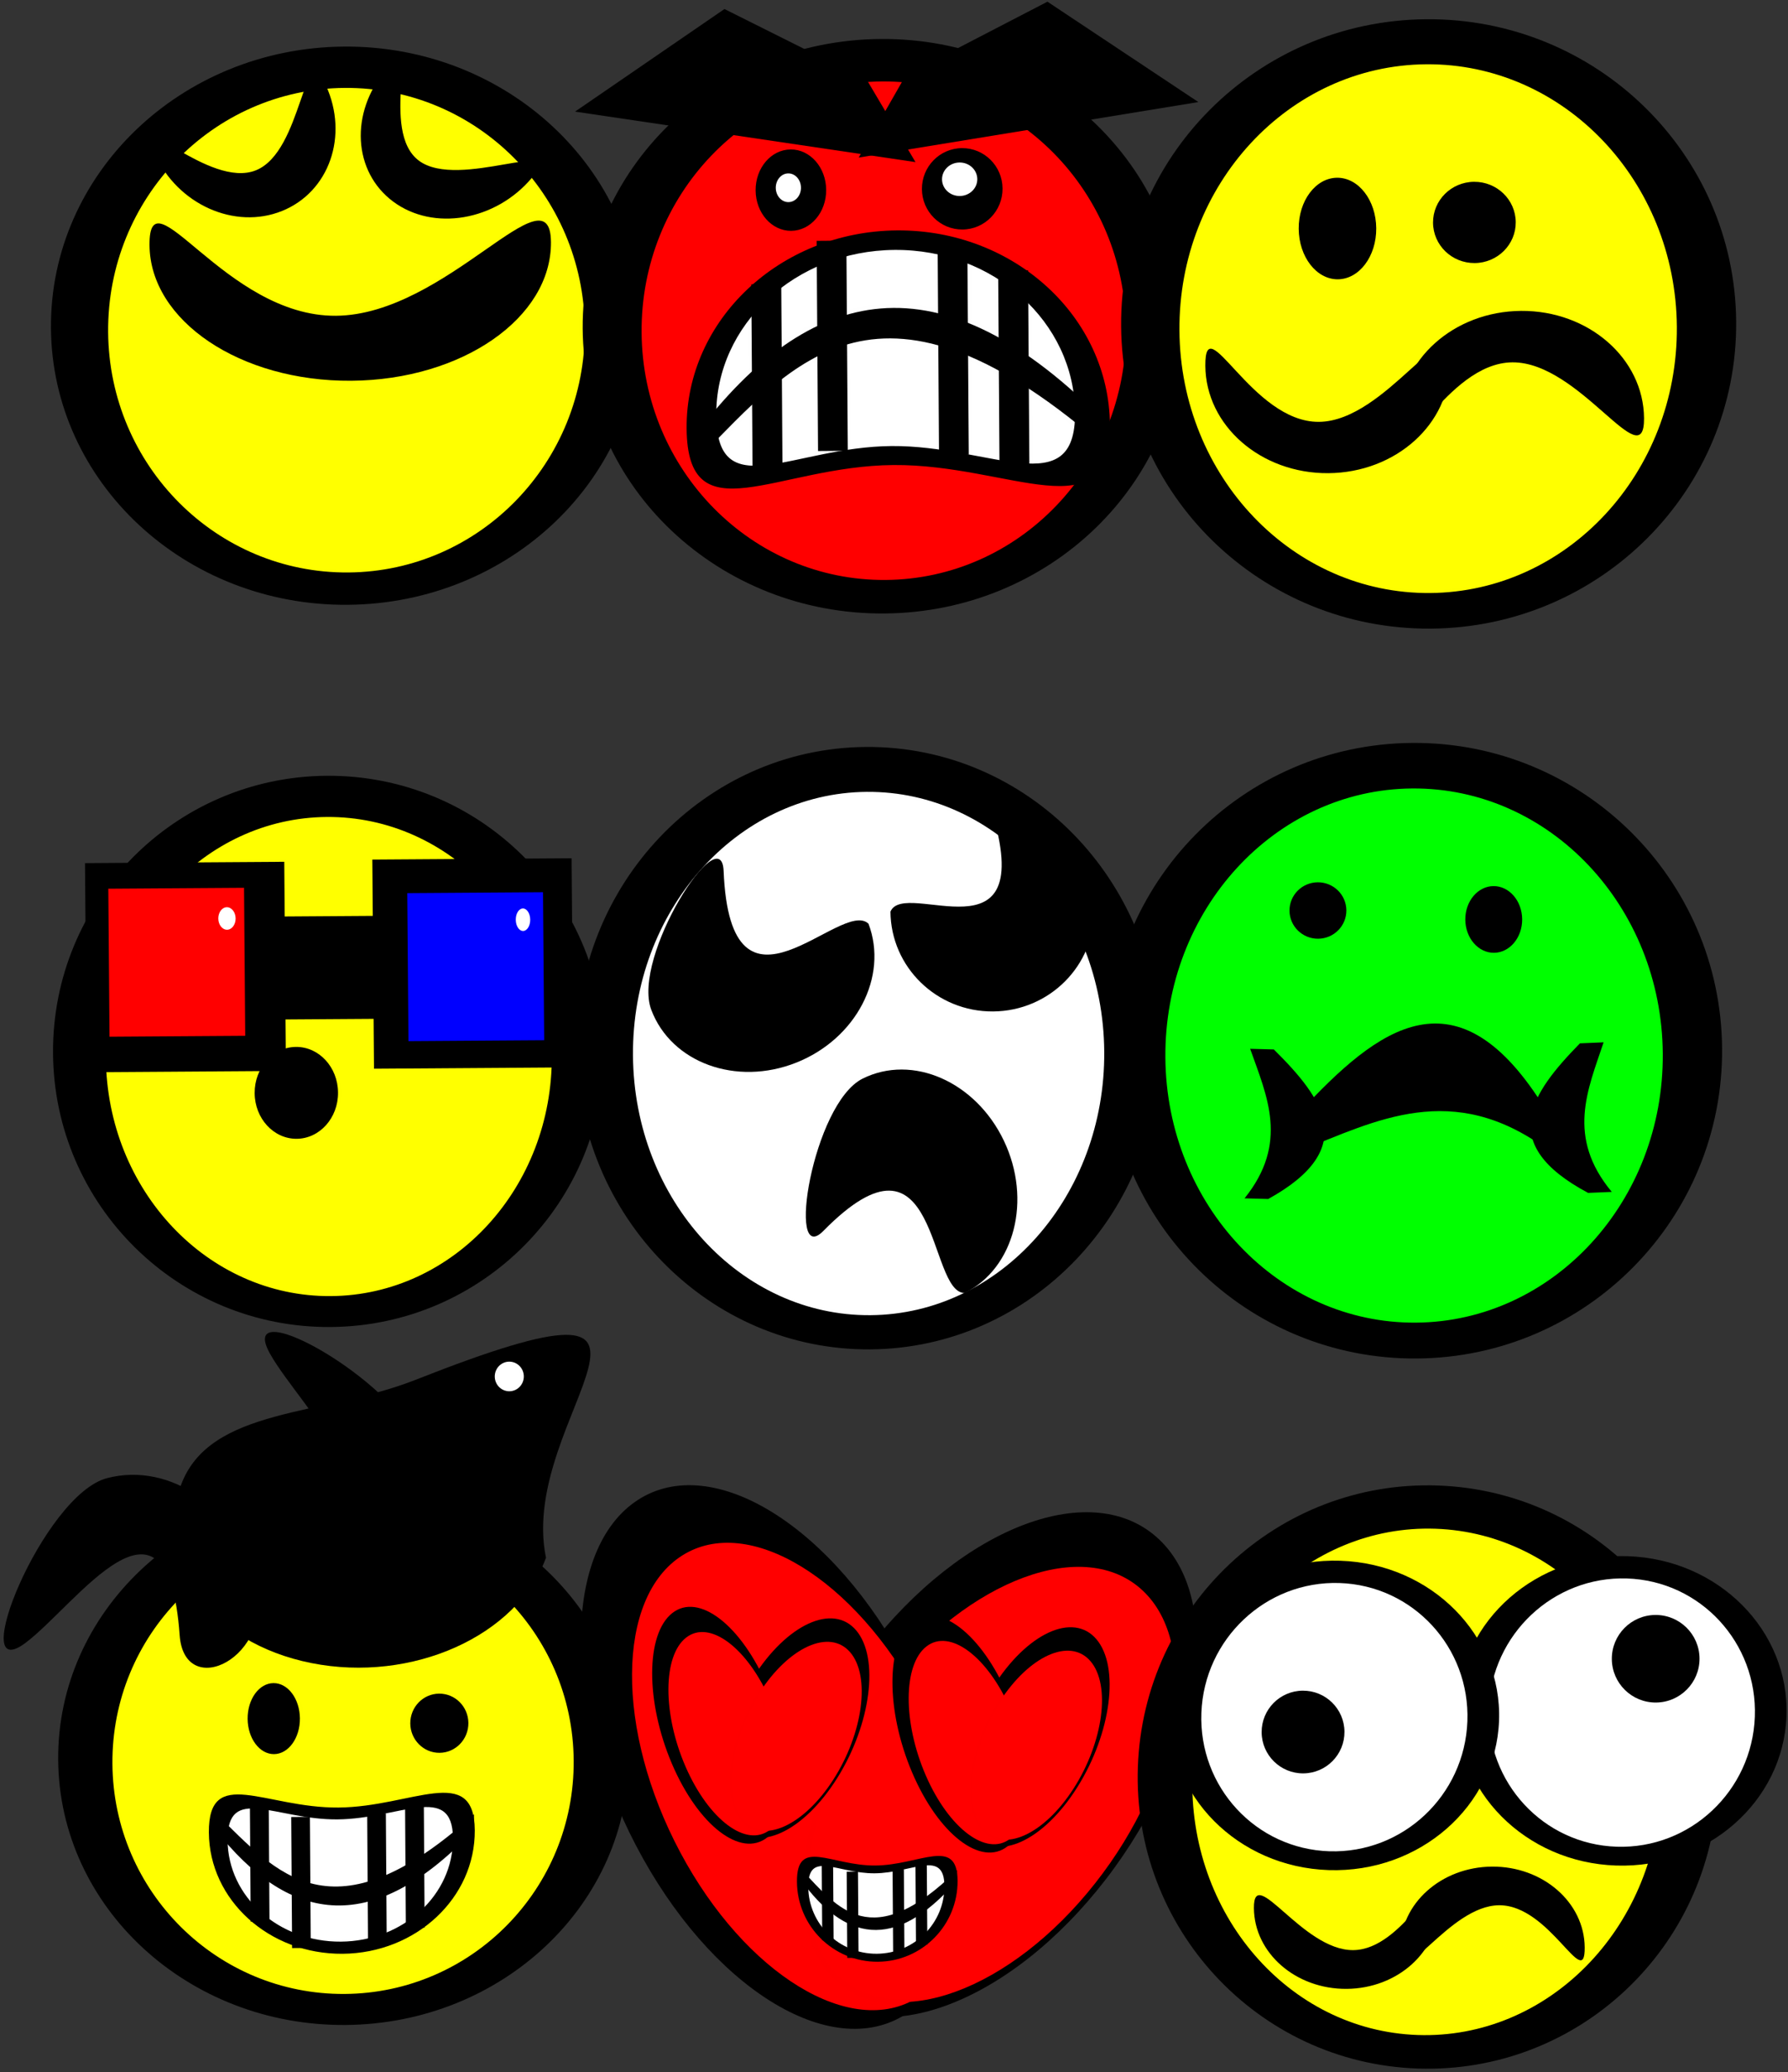
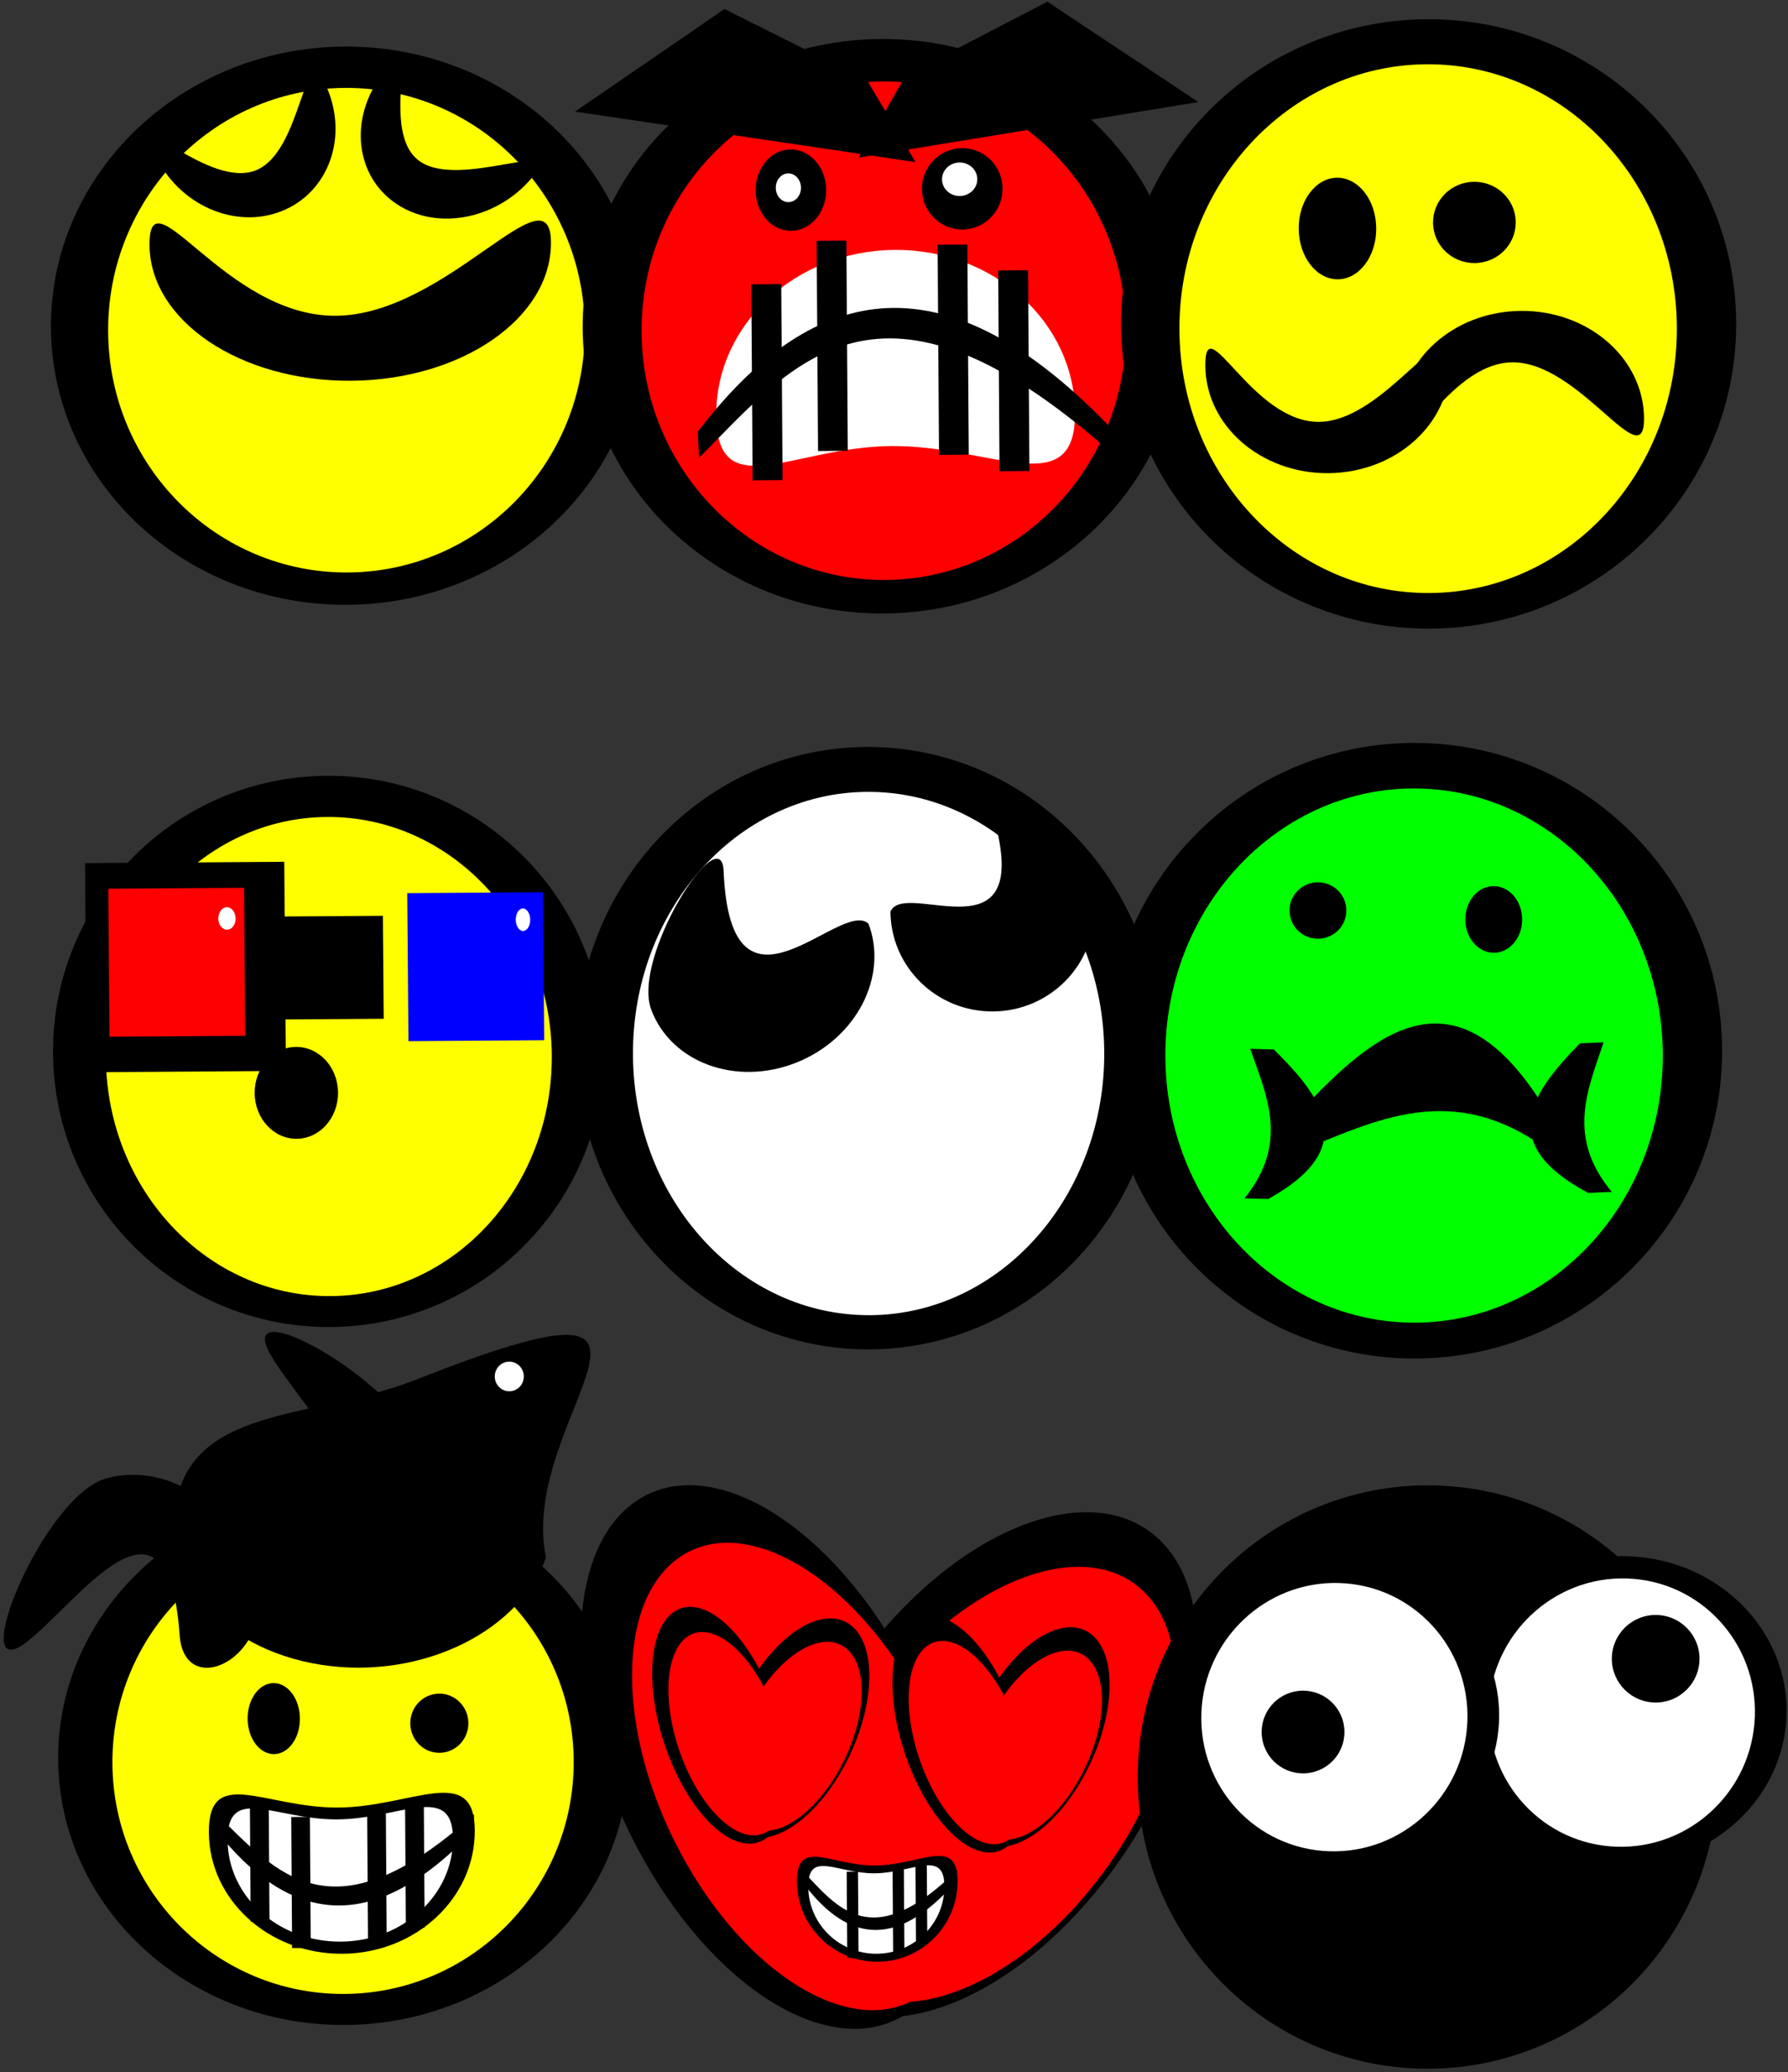
<svg xmlns="http://www.w3.org/2000/svg" viewBox="0 0 790.73 916.31">
  <rect x="0" y="0" width="790.73" height="916.31" fill="#333333" stroke="none" />
  <path d="M-280 366.65c0 94.677-76.112 171.43-170 171.43s-170-76.751-170-171.43c0-94.677 76.112-171.43 170-171.43s170 76.751 170 171.43z" transform="matrix(.767 -.006 .005 .72 496.24 -122.656)" stroke-opacity=".004" color="#000" stroke="#000" stroke-width="3.6" />
  <path d="M-280 366.65c0 94.677-76.112 171.43-170 171.43s-170-76.751-170-171.43c0-94.677 76.112-171.43 170-171.43s170 76.751 170 171.43z" transform="matrix(.62 -.005 .005 .625 430.384 -85.383)" stroke-opacity=".004" color="#000" stroke="#000" stroke-width="3.6" fill="#ff0" />
  <path d="M243.658 107.075c.247 33.497-39.297 60.944-88.323 61.306s-88.97-26.5-89.218-59.997 33.403 31.622 82.43 31.261 94.863-66.067 95.11-32.57z" stroke-opacity=".004" color="#000" stroke="#000" stroke-width="2.675" />
  <path d="M144.155 37.83c10.138 22.254 1.421 47.094-19.47 55.483-20.89 8.389-46.044-2.85-56.182-25.104-10.138-22.253 23.778 15.496 44.669 7.107 20.89-8.389 20.845-59.739 30.982-37.485zM235.158 78.707c-16.024 18.99-43.45 23.674-61.257 10.459-17.808-13.214-19.253-39.322-3.229-58.314 16.025-18.99-3.197 27.007 14.61 40.223 17.808 13.214 65.9-11.36 49.876 7.632z" stroke-opacity=".004" color="#000" stroke="#000" stroke-width="1.548" />
  <g stroke-opacity=".004" color="#000" stroke="#000" stroke-width="3.6">
    <path d="M-280 366.65c0 94.677-76.112 171.43-170 171.43s-170-76.751-170-171.43c0-94.677 76.112-171.43 170-171.43s170 76.751 170 171.43z" transform="matrix(.78 -.006 .005 .741 739.456 -130.12)" />
    <path d="M-280 366.65c0 94.677-76.112 171.43-170 171.43s-170-76.751-170-171.43c0-94.677 76.112-171.43 170-171.43s170 76.751 170 171.43z" transform="matrix(.63 -.005 .005 .643 672.508 -91.76)" fill="red" />
  </g>
  <g stroke-opacity=".004" color="#000" stroke="#000">
-     <path d="M-365.71 460.93c0 64.696-56.583 22.857-122.86 22.857-66.274 0-117.14 41.839-117.14-22.857s53.726-117.14 120-117.14 120 52.447 120 117.14z" stroke-width="3.6" transform="matrix(.78 -.006 .005 .741 773.803 -155.77)" />
    <path d="M-385.43 453.35c0 54.085-47.96 19.108-104.14 19.108-56.175 0-99.292 34.977-99.292-19.108s45.539-97.93 101.71-97.93c56.175 0 101.71 43.845 101.71 97.93z" stroke-width="3.03" fill="#fff" transform="matrix(.78 -.006 .005 .741 773.803 -155.77)" />
    <path stroke-width="3.768" d="M-568.49 375.3h16.975v116.97h-16.975z" transform="matrix(.78 -.006 .005 .741 773.803 -155.77)" />
    <path stroke-width="3.809" d="M-428.47 368.18h16.934v119.79h-16.934z" transform="matrix(.78 -.006 .005 .741 773.803 -155.77)" />
    <path stroke-width="3.888" d="M-462.71 352.51h16.855v125.43h-16.855zM-531.28 349.65h16.855v125.43h-16.855z" transform="matrix(.78 -.006 .005 .741 773.803 -155.77)" />
    <path d="M-366.93 460.74l.637 15.518c-129.04-121.65-178.48-54.22-232.49 2.354l-.637-15.518c63.18-85.801 137.16-107.48 232.49-2.354z" stroke-width="5.08" transform="matrix(.78 -.006 .005 .741 773.803 -155.77)" />
  </g>
  <path d="M357.14 468.08c0 13.413-8.954 24.286-20 24.286s-20-10.873-20-24.286 8.954-24.286 20-24.286 20 10.873 20 24.286zM457.14 468.08c0 13.413-10.233 24.286-22.857 24.286s-22.857-10.873-22.857-24.286 10.233-24.286 22.857-24.286 22.857 10.873 22.857 24.286z" transform="matrix(.78 -.006 .005 .741 84.46 -260.74)" stroke-opacity=".004" color="#000" stroke="#000" stroke-width="3.6" />
  <path d="M342.86 466.65c0 4.734-3.198 8.571-7.143 8.571s-7.143-3.837-7.143-8.571 3.198-8.571 7.143-8.571 7.143 3.837 7.143 8.571zM442.86 462.36c0 5.523-4.477 10-10 10s-10-4.477-10-10 4.477-10 10-10 10 4.477 10 10z" transform="matrix(.78 -.006 .005 .741 84.46 -260.74)" stroke-opacity=".004" color="#000" stroke="#000" stroke-width="3.6" fill="#fff" />
  <path d="M320.39 3.996l63.067 31.522 21.412 36.172L254.31 49.358l66.078-45.362z" stroke-opacity=".004" color="#000" stroke="#000" stroke-width="1.5" />
  <path d="M463.23.75l-62.603 32.448-20.872 36.483 150.213-24.548L463.23.75z" stroke-opacity=".004" color="#000" stroke="#000" stroke-width="1.5" />
  <g stroke-opacity=".004" color="#000" stroke="#000" stroke-width="3.6">
    <path d="M-280 366.65c0 94.677-76.112 171.43-170 171.43s-170-76.751-170-171.43c0-94.677 76.112-171.43 170-171.43s170 76.751 170 171.43z" transform="matrix(.8 -.006 .006 .786 989.607 -147.634)" />
    <path d="M-280 366.65c0 94.677-76.112 171.43-170 171.43s-170-76.751-170-171.43c0-94.677 76.112-171.43 170-171.43s170 76.751 170 171.43z" transform="matrix(.647 -.005 .005 .682 920.9 -106.967)" fill="#ff0" />
  </g>
  <g stroke-opacity=".004" color="#000" stroke="#000" stroke-width="1.854">
    <path d="M641.125 160.976c.195 26.44-23.84 48.053-53.685 48.273s-54.195-21.036-54.39-47.476 20.376 25.005 50.22 24.785 57.66-52.023 57.855-25.582z" />
    <path d="M727.064 184.963c-.195-26.44-24.546-47.696-54.39-47.476s-53.88 21.833-53.685 48.273 20.005-25.303 49.85-25.523 58.42 51.168 58.225 24.726z" />
  </g>
  <path d="M-180 758.08c0 12.624-10.234 22.857-22.857 22.857-12.624 0-22.857-10.233-22.857-22.857s10.233-22.857 22.857-22.857S-180 745.457-180 758.08zM-257.14 760.93c0 15.78-9.594 28.571-21.429 28.571s-21.429-12.792-21.429-28.571c0-15.78 9.594-28.571 21.429-28.571s21.429 12.792 21.429 28.571z" transform="matrix(.8 -.006 .006 .786 809.776 -498.703)" stroke-opacity=".004" color="#000" stroke="#000" stroke-width="3.6" />
  <g stroke-opacity=".004" color="#000" stroke="#000" stroke-width="3.6">
    <path d="M-280 366.65c0 94.677-76.112 171.43-170 171.43s-170-76.751-170-171.43c0-94.677 76.112-171.43 170-171.43s170 76.751 170 171.43z" transform="matrix(.717 -.005 .005 .711 466.158 202.021)" />
    <path d="M-280 366.65c0 94.677-76.112 171.43-170 171.43s-170-76.751-170-171.43c0-94.677 76.112-171.43 170-171.43s170 76.751 170 171.43z" transform="matrix(.58 -.004 .005 .618 404.597 238.841)" fill="#ff0" />
    <path d="M-817.14 203.79H-620V389.5h-197.14z" transform="matrix(.447 -.003 .004 .498 402.037 277.759)" />
    <path d="M-648.57 252.36h125.71v91.429h-125.71z" transform="matrix(.447 -.003 .004 .498 402.037 277.759)" />
-     <path d="M-532.86 202.36h197.14v185.71h-197.14z" transform="matrix(.447 -.003 .004 .498 402.037 277.759)" />
    <path fill="red" d="M-794.29 226.65H-660v131.43h-134.29z" transform="matrix(.447 -.003 .004 .498 402.037 277.759)" />
    <path fill="#00f" d="M-498.57 232.36h134.29v131.43h-134.29z" transform="matrix(.447 -.003 .004 .498 402.037 277.759)" />
    <path d="M-668.57 253.79c0 5.523-3.838 10-8.571 10-4.734 0-8.572-4.477-8.572-10s3.838-10 8.572-10c4.733 0 8.571 4.477 8.571 10zM-377.14 256.65c0 5.523-3.198 10-7.143 10s-7.143-4.477-7.143-10 3.198-10 7.143-10 7.143 4.477 7.143 10z" fill="#fff" transform="matrix(.447 -.003 .004 .498 402.037 277.759)" />
    <path d="M-357.14 618.08c0 15.78-11.513 28.571-25.714 28.571-14.202 0-25.714-12.792-25.714-28.571 0-15.78 11.513-28.571 25.714-28.571 14.202 0 25.714 12.792 25.714 28.571z" transform="matrix(.717 -.005 .005 .711 402.471 41.924)" />
  </g>
  <g stroke-opacity=".004" color="#000" stroke="#000">
    <path d="M-280 366.65c0 94.677-76.112 171.43-170 171.43s-170-76.751-170-171.43c0-94.677 76.112-171.43 170-171.43s170 76.751 170 171.43z" transform="matrix(.759 -.006 .006 .777 723.272 175.943)" stroke-width="3.6" />
    <path d="M-280 366.65c0 94.677-76.112 171.43-170 171.43s-170-76.751-170-171.43c0-94.677 76.112-171.43 170-171.43s170 76.751 170 171.43z" transform="matrix(.613 -.005 .005 .675 658.152 216.162)" stroke-width="3.6" fill="#fff" />
    <path d="M-433.65 687.43c11.437 30.224-7.707 65.478-42.76 78.743s-72.741-.483-84.179-30.706c-11.437-30.224 41.718-109.48 42.76-78.743 3.243 95.665 68.313 15.648 84.179 30.706z" stroke-width="2.162" transform="matrix(.759 -.006 .006 .777 709.104 -128.234)" />
    <path d="M-420.8 680.66c0 31.62 26.581 57.253 59.371 57.253s59.371-25.633 59.371-57.253-68.036-85.742-59.371-57.253c26.969 88.67-51.052 37.977-59.371 57.253z" stroke-width="2" transform="matrix(.759 -.006 .006 .777 709.104 -128.234)" />
-     <path d="M-379.25 898.02c29.153-13.942 39.678-52.654 23.508-86.466s-52.911-49.919-82.065-35.977c-29.153 13.942-45.502 107.96-23.508 86.466 68.453-66.906 60.19 35.897 82.065 35.977z" stroke-width="2.162" transform="matrix(.759 -.006 .006 .777 709.104 -128.234)" />
  </g>
  <path d="M-280 366.65c0 94.677-76.112 171.43-170 171.43s-170-76.751-170-171.43c0-94.677 76.112-171.43 170-171.43s170 76.751 170 171.43z" transform="matrix(.8 -.006 .006 .794 983.38 170.837)" stroke-opacity=".004" color="#000" stroke="#000" stroke-width="3.6" />
  <path d="M-280 366.65c0 94.677-76.112 171.43-170 171.43s-170-76.751-170-171.43c0-94.677 76.112-171.43 170-171.43s170 76.751 170 171.43z" transform="matrix(.647 -.005 .005 .689 914.682 211.925)" stroke-opacity=".004" color="#000" stroke="#000" stroke-width="3.6" fill="#0f0" />
  <path d="M-605.71 452.36c72.492-68.662 145.72-118.87 225.71 0v31.429c-85.501-56.446-154.95-24.583-225.71 0V452.36z" stroke-opacity=".004" color="#000" stroke="#000" stroke-width="3.6" transform="matrix(.483 -.004 .004 .542 865.465 244.304)" />
  <path d="M-605.71 452.36c72.492-68.662 145.72-118.87 225.71 0v31.429c-85.501-56.446-154.95-24.583-225.71 0V452.36z" stroke-opacity=".004" color="#000" stroke="#000" stroke-width="3.6" transform="matrix(-.011 .293 -.333 -.009 707.312 645.641)" />
  <path d="M-605.71 452.36c72.492-68.662 145.72-118.87 225.71 0v31.429c-85.501-56.446-154.95-24.583-225.71 0V452.36z" stroke-opacity=".004" color="#000" stroke="#000" stroke-width="3.6" transform="matrix(.016 .293 .333 -.014 557.769 645.203)" />
  <path d="M-411.43 668.08c0 8.679-7.035 15.714-15.714 15.714s-15.714-7.035-15.714-15.714 7.035-15.714 15.714-15.714 15.714 7.035 15.714 15.714zM-314.29 673.79c0 10.257-7.035 18.571-15.714 18.571s-15.714-8.315-15.714-18.571c0-10.257 7.035-18.571 15.714-18.571s15.714 8.315 15.714 18.571z" stroke-opacity=".004" color="#000" stroke="#000" stroke-width="3.6" transform="matrix(.8 -.006 .006 .794 920.554 -130.363)" />
  <g stroke-opacity=".004" color="#000" stroke="#000" stroke-width="3.6">
    <path d="M-280 366.65c0 94.677-76.112 171.43-170 171.43s-170-76.751-170-171.43c0-94.677 76.112-171.43 170-171.43s170 76.751 170 171.43z" transform="matrix(.742 -.005 .005 .689 483.935 522.517)" />
    <path d="M-280 366.65c0 94.677-76.112 171.43-170 171.43s-170-76.751-170-171.43c0-94.677 76.112-171.43 170-171.43s170 76.751 170 171.43z" transform="matrix(.6 -.004 .004 .598 420.246 558.212)" fill="#ff0" />
  </g>
  <path d="M241.457 688.875c-12.728 34.591-59.182 55.446-103.76 46.582-44.577-8.865-70.396-44.092-57.669-78.682s62.9-30.46 103.76-46.581c139.866-55.189 44.561 15.413 57.669 78.681z" stroke-opacity=".004" color="#000" stroke="#000" stroke-width="2.792" />
  <path d="M113.283 699.96c8.261 32.895-31.743 52.659-33.839 23.119-5.22-73.57-45.818-13.305-68.156 3.438-26.842 20.117 7.875-65.506 36.04-72.839 28.166-7.333 57.695 13.388 65.955 46.283z" stroke-opacity=".004" color="#000" stroke="#000" stroke-width="3.266" />
  <path d="M133.243 704.964c-33.038 4.455-47.58-38.357-18.538-36.974 72.325 3.445 18.376-44.77 4.695-69.353-16.44-29.537 62.92 15.736 66.742 45.097 3.823 29.362-19.861 56.775-52.899 61.23z" stroke-opacity=".004" color="#000" stroke="#000" stroke-width="3.266" />
  <path d="M-377.14 513.79a7.143 7.143 0 11-14.286 0 7.143 7.143 0 0114.286 0z" transform="matrix(.899 -.007 .007 .916 567.104 135.391)" stroke-opacity=".004" color="#000" stroke="#000" stroke-width="3.6" fill="#fff" />
  <path d="M-488.57 678.08c0 9.468-5.756 17.143-12.857 17.143-7.1 0-12.857-7.675-12.857-17.143s5.756-17.143 12.857-17.143c7.1 0 12.857 7.675 12.857 17.143zM-405.71 680.93c0 7.89-6.396 14.286-14.286 14.286s-14.286-6.396-14.286-14.286 6.396-14.286 14.286-14.286 14.286 6.396 14.286 14.286z" transform="matrix(.899 -.007 .007 .916 567.104 135.391)" stroke-opacity=".004" color="#000" stroke="#000" stroke-width="3.6" />
  <g stroke-opacity=".004" color="#000" stroke="#000">
    <path d="M-365.71 460.93c0 64.696-56.583 22.857-122.86 22.857-66.274 0-117.14 41.839-117.14-22.857s53.726-117.14 120-117.14 120 52.447 120 117.14z" stroke-width="3.6" transform="matrix(.49 -.004 -.003 -.462 390.548 1020.904)" />
    <path d="M-385.43 453.35c0 54.085-47.96 19.108-104.14 19.108-56.175 0-99.292 34.977-99.292-19.108s45.539-97.93 101.71-97.93c56.175 0 101.71 43.845 101.71 97.93z" stroke-width="3.03" fill="#fff" transform="matrix(.49 -.004 -.003 -.462 390.548 1020.904)" />
    <path stroke-width="3.768" d="M-568.49 375.3h16.975v116.97h-16.975z" transform="matrix(.49 -.004 -.003 -.462 390.548 1020.904)" />
    <path stroke-width="3.809" d="M-428.47 368.18h16.934v119.79h-16.934z" transform="matrix(.49 -.004 -.003 -.462 390.548 1020.904)" />
    <path stroke-width="3.888" d="M-462.71 352.51h16.855v125.43h-16.855zM-531.28 349.65h16.855v125.43h-16.855z" transform="matrix(.49 -.004 -.003 -.462 390.548 1020.904)" />
    <path d="M-366.93 460.74l.637 15.518c-129.04-121.65-178.48-54.22-232.49 2.354l-.637-15.518c63.18-85.801 137.16-107.48 232.49-2.354z" stroke-width="5.08" transform="matrix(.49 -.004 -.003 -.462 390.548 1020.904)" />
  </g>
  <g>
    <g stroke-opacity=".004" color="#000" stroke="#000" stroke-width="3.6">
      <path d="M-548.57 592.36c0 94.677-45.411 171.43-101.43 171.43-56.017 0-101.43-76.751-101.43-171.43 0-94.677 45.411-171.43 101.43-171.43 56.017 0 101.43 76.751 101.43 171.43z" transform="matrix(.593 -.385 .346 .663 521.859 134.02)" />
      <path d="M-548.57 592.36c0 94.677-45.411 171.43-101.43 171.43-56.017 0-101.43-76.751-101.43-171.43 0-94.677 45.411-171.43 101.43-171.43 56.017 0 101.43 76.751 101.43 171.43z" transform="matrix(.521 .5 -.447 .58 1039.615 761.822)" />
    </g>
    <g stroke-opacity=".004" color="#000" stroke="#000" stroke-width="3.6" fill="red">
      <path d="M-548.57 592.36c0 94.677-45.411 171.43-101.43 171.43-56.017 0-101.43-76.751-101.43-171.43 0-94.677 45.411-171.43 101.43-171.43 56.017 0 101.43 76.751 101.43 171.43z" transform="matrix(.522 -.331 .304 .57 513.018 232.818)" />
      <path d="M-548.57 592.36c0 94.677-45.411 171.43-101.43 171.43-56.017 0-101.43-76.751-101.43-171.43 0-94.677 45.411-171.43 101.43-171.43 56.017 0 101.43 76.751 101.43 171.43z" transform="matrix(.458 .431 -.394 .5 968.939 773.114)" />
    </g>
    <g stroke-opacity=".004" color="#000" stroke="#000">
      <path d="M-365.71 460.93c0 64.696-56.583 22.857-122.86 22.857-66.274 0-117.14 41.839-117.14-22.857s53.726-117.14 120-117.14 120 52.447 120 117.14z" stroke-width="3.6" transform="matrix(.296 -.002 -.002 -.304 532.656 971.08)" />
      <path d="M-385.43 453.35c0 54.085-47.96 19.108-104.14 19.108-56.175 0-99.292 34.977-99.292-19.108s45.539-97.93 101.71-97.93c56.175 0 101.71 43.845 101.71 97.93z" stroke-width="3.03" fill="#fff" transform="matrix(.296 -.002 -.002 -.304 532.656 971.08)" />
-       <path stroke-width="3.768" d="M-568.49 375.3h16.975v116.97h-16.975z" transform="matrix(.296 -.002 -.002 -.304 532.656 971.08)" />
      <path stroke-width="3.809" d="M-428.47 368.18h16.934v119.79h-16.934z" transform="matrix(.296 -.002 -.002 -.304 532.656 971.08)" />
      <path stroke-width="3.888" d="M-462.71 352.51h16.855v125.43h-16.855zM-531.28 349.65h16.855v125.43h-16.855z" transform="matrix(.296 -.002 -.002 -.304 532.656 971.08)" />
      <path d="M-366.93 460.74l.637 15.518c-129.04-121.65-178.48-54.22-232.49 2.354l-.637-15.518c63.18-85.801 137.16-107.48 232.49-2.354z" stroke-width="5.08" transform="matrix(.296 -.002 -.002 -.304 532.656 971.08)" />
    </g>
    <g stroke-opacity=".004" color="#000" stroke="#000" stroke-width="3.6">
      <path d="M-548.57 592.36c0 94.677-45.411 171.43-101.43 171.43-56.017 0-101.43-76.751-101.43-171.43 0-94.677 45.411-171.43 101.43-171.43 56.017 0 101.43 76.751 101.43 171.43z" transform="matrix(.209 -.167 .123 .289 381.304 483.214)" />
      <path d="M-548.57 592.36c0 94.677-45.411 171.43-101.43 171.43-56.017 0-101.43-76.751-101.43-171.43 0-94.677 45.411-171.43 101.43-171.43 56.017 0 101.43 76.751 101.43 171.43z" transform="matrix(.184 .218 -.158 .252 564.767 756.653)" />
    </g>
    <g stroke-opacity=".004" color="#000" stroke="#000" stroke-width="3.6" fill="red">
      <path d="M-548.57 592.36c0 94.677-45.411 171.43-101.43 171.43-56.017 0-101.43-76.751-101.43-171.43 0-94.677 45.411-171.43 101.43-171.43 56.017 0 101.43 76.751 101.43 171.43z" transform="matrix(.185 -.144 .108 .248 378.237 526.191)" />
      <path d="M-548.57 592.36c0 94.677-45.411 171.43-101.43 171.43-56.017 0-101.43-76.751-101.43-171.43 0-94.677 45.411-171.43 101.43-171.43 56.017 0 101.43 76.751 101.43 171.43z" transform="matrix(.162 .188 -.139 .217 539.781 761.524)" />
    </g>
    <g>
      <g stroke-opacity=".004" color="#000" stroke="#000" stroke-width="3.6">
        <path d="M-548.57 592.36c0 94.677-45.411 171.43-101.43 171.43-56.017 0-101.43-76.751-101.43-171.43 0-94.677 45.411-171.43 101.43-171.43 56.017 0 101.43 76.751 101.43 171.43z" transform="matrix(.209 -.167 .123 .289 487.563 487.14)" />
        <path d="M-548.57 592.36c0 94.677-45.411 171.43-101.43 171.43-56.017 0-101.43-76.751-101.43-171.43 0-94.677 45.411-171.43 101.43-171.43 56.017 0 101.43 76.751 101.43 171.43z" transform="matrix(.184 .218 -.158 .252 671.025 760.58)" />
      </g>
      <g stroke-opacity=".004" color="#000" stroke="#000" stroke-width="3.6" fill="red">
        <path d="M-548.57 592.36c0 94.677-45.411 171.43-101.43 171.43-56.017 0-101.43-76.751-101.43-171.43 0-94.677 45.411-171.43 101.43-171.43 56.017 0 101.43 76.751 101.43 171.43z" transform="matrix(.185 -.144 .108 .248 484.495 530.117)" />
        <path d="M-548.57 592.36c0 94.677-45.411 171.43-101.43 171.43-56.017 0-101.43-76.751-101.43-171.43 0-94.677 45.411-171.43 101.43-171.43 56.017 0 101.43 76.751 101.43 171.43z" transform="matrix(.162 .188 -.139 .217 646.04 765.45)" />
      </g>
    </g>
  </g>
  <g stroke-opacity=".004" color="#000" stroke="#000">
    <g stroke-width="3.6">
      <path d="M-280 366.65c0 94.677-76.112 171.43-170 171.43s-170-76.751-170-171.43c0-94.677 76.112-171.43 170-171.43s170 76.751 170 171.43z" transform="matrix(-.754 -.026 -.026 .752 301.626 498.428)" />
-       <path d="M-280 366.65c0 94.677-76.112 171.43-170 171.43s-170-76.751-170-171.43c0-94.677 76.112-171.43 170-171.43s170 76.751 170 171.43z" transform="matrix(-.609 -.021 -.023 .653 365.269 539.124)" fill="#ff0" />
    </g>
    <g stroke-width="3.6">
      <path d="M-280 366.65c0 94.677-76.112 171.43-170 171.43s-170-76.751-170-171.43c0-94.677 76.112-171.43 170-171.43s170 76.751 170 171.43z" transform="matrix(-.428 -.014 -.015 .399 530.197 604.001)" />
      <path d="M-280 366.65c0 94.677-76.112 171.43-170 171.43s-170-76.751-170-171.43c0-94.677 76.112-171.43 170-171.43s170 76.751 170 171.43z" transform="matrix(-.346 -.011 -.013 .346 566.31 625.548)" fill="#fff" />
    </g>
    <g stroke-width="3.6">
      <path d="M-280 366.65c0 94.677-76.112 171.43-170 171.43s-170-76.751-170-171.43c0-94.677 76.112-171.43 170-171.43s170 76.751 170 171.43z" transform="matrix(-.428 -.014 -.015 .399 403.075 606.015)" />
      <path d="M-280 366.65c0 94.677-76.112 171.43-170 171.43s-170-76.751-170-171.43c0-94.677 76.112-171.43 170-171.43s170 76.751 170 171.43z" transform="matrix(-.346 -.011 -.013 .346 439.187 627.561)" fill="#fff" />
    </g>
    <path d="M-594.29 480.93c0 14.202-11.513 25.714-25.714 25.714-14.202 0-25.714-11.513-25.714-25.714 0-14.202 11.513-25.714 25.714-25.714 14.202 0 25.714 11.513 25.714 25.714zM-388.57 522.36c0 13.413-10.873 24.286-24.286 24.286s-24.286-10.873-24.286-24.286 10.873-24.286 24.286-24.286 24.286 10.873 24.286 24.286z" stroke-width="3.6" transform="rotate(179.556 130.24 188.027) scale(.754 -.753)" />
    <g stroke-width="1.854">
      <path d="M618.02 204.64c0 26.441-24.194 47.876-54.039 47.876s-54.039-21.435-54.039-47.876 20.191 25.155 50.036 25.155 58.042-51.597 58.042-25.155z" transform="rotate(179.556 541.29 508.263) scale(.754 .753)" />
      <path d="M703.78 229.26c0-26.441-24.194-47.876-54.039-47.876s-54.039 21.435-54.039 47.876 20.191-25.155 50.036-25.155 58.042 51.597 58.042 25.155z" transform="rotate(179.556 541.29 508.263) scale(.754 .753)" />
    </g>
  </g>
</svg>